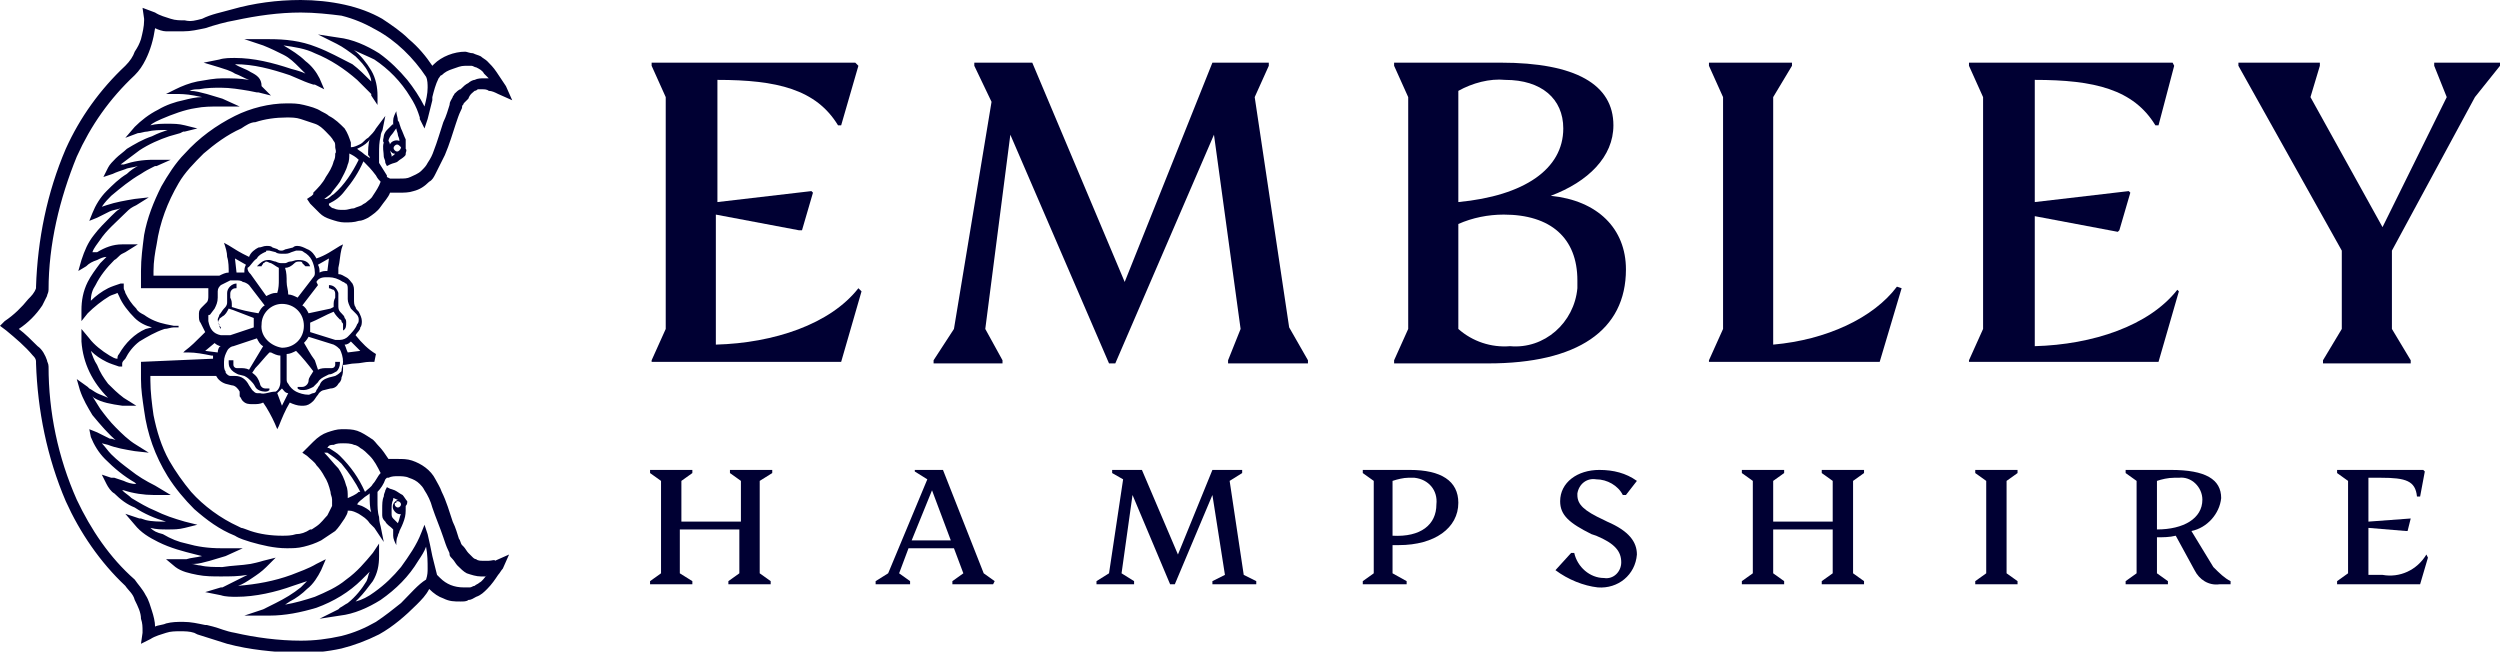
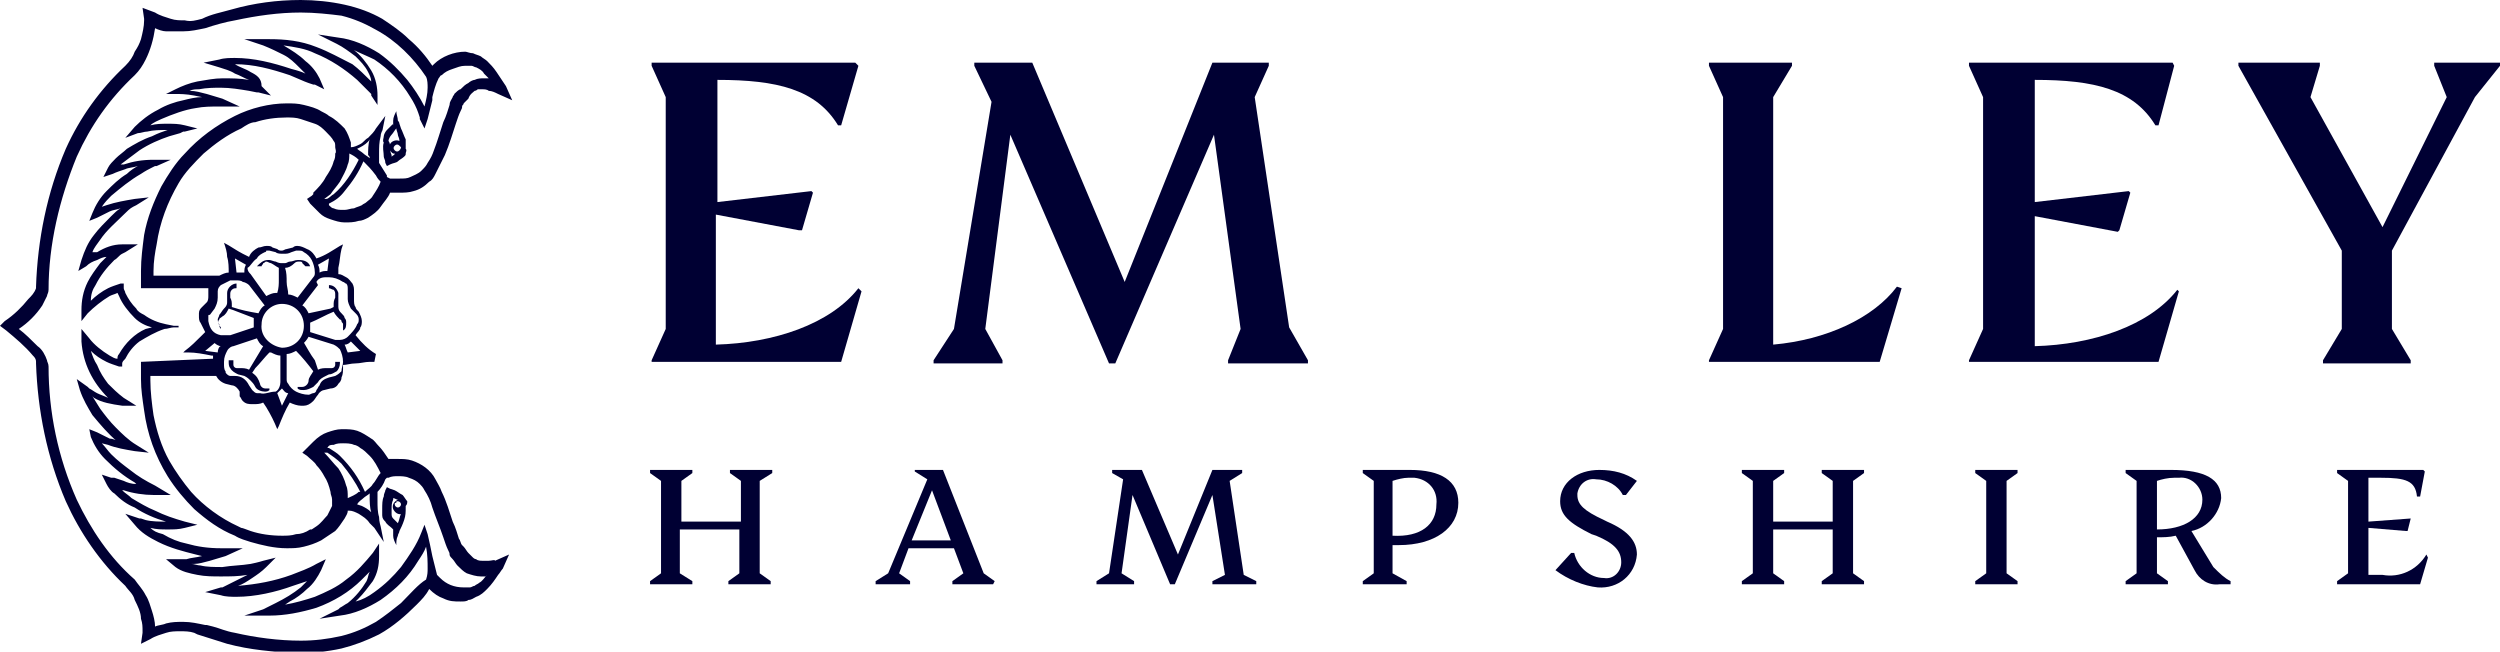
<svg xmlns="http://www.w3.org/2000/svg" version="1.1" id="_x37_b901415-803d-42a6-8722-39f72bcbf417" x="0px" y="0px" viewBox="0 0 159.6 41.6" style="enable-background:new 0 0 159.6 41.6;" xml:space="preserve">
  <style type="text/css">
	.st0{fill:#000033;}
</style>
  <path class="st0" d="M17.3,24.4L17.3,24.4L17.3,24.4L17.3,24.4z" />
  <path class="st0" d="M24.5,10c0,0.1,0.1,0.2,0.1,0.4l0.1,0.2l0.2-0.1c0.2-0.1,0.4-0.1,0.5-0.2c0.1-0.1,0.3-0.2,0.4-0.3  c0.1-0.1,0.1-0.1,0.1-0.2c0-0.1,0.1-0.2,0-0.3c0,0,0-0.1,0-0.1c0-0.2,0-0.3,0-0.5c-0.1-0.2-0.2-0.5-0.3-0.7l-0.1-0.3  c0-0.1-0.1-0.2-0.1-0.2l0,0c0-0.2-0.1-0.4-0.1-0.6c-0.1,0.2-0.2,0.4-0.2,0.6c0,0,0,0.1,0,0.1c0,0.1,0,0.2,0,0.3l0,0  C25.1,7.9,25.1,7.9,25,8c-0.1,0.1-0.2,0.2-0.3,0.3c-0.1,0.1-0.2,0.3-0.2,0.4c0,0.1-0.1,0.3,0,0.4C24.4,9.4,24.5,9.7,24.5,10z   M25.5,9.6c-0.1,0.1-0.2,0.1-0.3,0c-0.1-0.1-0.1-0.2,0-0.3c0.1-0.1,0.2-0.1,0.3,0c0,0,0.1,0.1,0.1,0.1C25.6,9.4,25.6,9.5,25.5,9.6  L25.5,9.6z M24.8,9c0-0.1,0.1-0.3,0.2-0.4c0.1-0.1,0.2-0.3,0.3-0.4l0,0c0,0.1,0.1,0.3,0.1,0.4c0,0.1,0.1,0.2,0.1,0.4  c-0.2-0.1-0.5,0-0.6,0.2c-0.1,0.2,0,0.5,0.2,0.6c0,0,0.1,0,0.1,0C25.2,9.9,25.1,9.9,25,10l0,0V9.9c-0.1-0.2-0.1-0.4-0.1-0.6  C24.9,9.1,24.8,9,24.8,9L24.8,9z" />
  <path class="st0" d="M26,32c-0.1-0.1-0.2-0.3-0.3-0.4c-0.2-0.1-0.3-0.2-0.5-0.3l-0.3-0.1l-0.2-0.1l-0.1,0.2c0,0.1-0.1,0.2-0.1,0.4  c-0.1,0.2-0.1,0.5-0.1,0.8c0,0.1,0,0.3,0,0.4c0,0.2,0.1,0.3,0.2,0.4c0.1,0.2,0.3,0.3,0.4,0.4l0.1,0.1l0,0c0,0.1,0,0.2,0,0.3  c0,0,0,0.1,0,0.1c0,0.2,0.1,0.4,0.2,0.6c0-0.2,0-0.4,0.1-0.6l0,0c0-0.1,0.1-0.2,0.1-0.3c0.1-0.2,0.2-0.4,0.3-0.7  c0.1-0.3,0.1-0.5,0.1-0.8c0,0,0-0.1,0-0.1C26,32.2,26,32.1,26,32z M25.4,32c0.1,0,0.2,0.1,0.2,0.2c0,0.1-0.1,0.2-0.2,0.2  s-0.2-0.1-0.2-0.2c0-0.1,0-0.1,0.1-0.1C25.3,32,25.3,32,25.4,32z M25.6,32.8c-0.1,0.2-0.1,0.4-0.2,0.6l-0.1-0.1  c-0.1-0.1-0.2-0.2-0.2-0.2c-0.1-0.1-0.1-0.2-0.1-0.3c0-0.1,0-0.2,0-0.3c0-0.2,0-0.4,0.1-0.6v-0.1c0.1,0,0.2,0.1,0.3,0.1l0,0  c-0.2,0.1-0.4,0.3-0.3,0.6c0.1,0.2,0.3,0.4,0.6,0.3c0,0,0.1,0,0.1,0L25.6,32.8z" />
  <path class="st0" d="M31.2,35.8c-0.1,0-0.3,0-0.4,0c-0.1,0-0.3,0-0.4-0.1c-0.1,0-0.2-0.1-0.2-0.1c-0.1-0.1-0.2-0.2-0.3-0.3  c-0.1-0.1-0.2-0.3-0.3-0.4l-0.1-0.1c-0.1-0.1-0.1-0.3-0.2-0.4c-0.1-0.3-0.2-0.7-0.4-1.1c-0.2-0.6-0.4-1.3-0.7-1.9  c-0.1-0.3-0.3-0.6-0.4-0.8c-0.3-0.6-0.9-1-1.5-1.2c-0.3-0.1-0.6-0.1-0.9-0.1c-0.2,0-0.4,0-0.6,0c-0.2-0.3-0.4-0.6-0.6-0.8  c-0.2-0.2-0.3-0.4-0.5-0.5c-0.3-0.2-0.6-0.4-0.9-0.5c-0.3-0.1-0.6-0.1-0.9-0.1h-0.1c-0.3,0-0.6,0.1-0.9,0.2  c-0.3,0.1-0.6,0.3-0.9,0.6c-0.1,0.1-0.2,0.2-0.4,0.4l-0.3,0.3l0.3,0.2c0.2,0.2,0.5,0.4,0.6,0.6c0.2,0.2,0.4,0.5,0.5,0.7  c0.2,0.3,0.3,0.6,0.4,1c0,0.2,0.1,0.3,0.1,0.5c0,0.1,0,0.3,0,0.4c-0.1,0.2-0.2,0.4-0.3,0.6c-0.2,0.2-0.4,0.5-0.7,0.7l-0.3,0.2h-0.1  l0,0c-0.3,0.2-0.6,0.3-0.9,0.3c-0.3,0.1-0.6,0.1-0.9,0.1c-0.7,0-1.4-0.1-2-0.3c-0.3-0.1-0.5-0.2-0.6-0.2l-0.2-0.1l0,0l0,0  c-1.1-0.5-2.2-1.3-3-2.2c-0.5-0.6-1-1.3-1.4-2c-0.5-0.9-0.8-1.9-1-2.9c-0.1-0.7-0.2-1.5-0.2-2.2c0-0.1,0-0.2,0-0.3h4.2  c0.1,0.2,0.3,0.4,0.6,0.5l0.4,0.1c0.2,0,0.4,0.2,0.5,0.4l0,0.3c0.1,0.1,0.1,0.2,0.2,0.3c0.2,0.2,0.4,0.2,0.6,0.2h0.1  c0.2,0,0.4,0,0.6-0.1l0,0l0.2,0.3c0.3,0.5,0.5,0.9,0.7,1.4v0l0,0l0,0l0.1-0.2c0.2-0.5,0.4-1,0.7-1.5l0,0l0,0  c0.2,0.1,0.5,0.2,0.7,0.2h0.2c0.2,0,0.4-0.1,0.6-0.3c0.1-0.1,0.2-0.3,0.3-0.4c0.1-0.2,0.3-0.3,0.4-0.3l0.4-0.1  c0.2,0,0.4-0.1,0.5-0.3c0.1-0.1,0.2-0.2,0.2-0.4c0.1-0.2,0.1-0.4,0.1-0.7c0,0,0-0.1,0-0.1l0,0c0.2,0,0.5-0.1,0.8-0.1  s0.6-0.1,0.9-0.1c0.1,0,0.2,0,0.3,0l0,0l0,0L24,22.6c-0.5-0.3-0.9-0.7-1.3-1.2l0,0c0.1-0.2,0.3-0.3,0.3-0.5c0.1-0.1,0.1-0.3,0.1-0.4  c0-0.2-0.1-0.4-0.2-0.6c-0.1-0.1-0.2-0.2-0.2-0.3c-0.1-0.1-0.1-0.3-0.1-0.5l0,0c0-0.2,0-0.3,0-0.5l0,0c0-0.2,0-0.3-0.1-0.5  c-0.1-0.1-0.2-0.3-0.4-0.4c-0.2-0.1-0.3-0.2-0.5-0.2l0,0c0-0.1,0-0.3,0-0.4c0.1-0.4,0.1-0.8,0.2-1.2l0.1-0.3l0,0l0,0l-0.2,0.1  c-0.5,0.3-0.9,0.6-1.5,0.8l0,0l0,0l0,0c-0.1-0.2-0.3-0.5-0.6-0.6c-0.2-0.1-0.4-0.2-0.6-0.2c-0.1,0-0.2,0-0.3,0.1l-0.4,0.1  c-0.1,0-0.2,0.1-0.3,0.1c-0.1,0-0.2,0-0.3-0.1l-0.3-0.1c-0.1-0.1-0.2-0.1-0.4-0.1l0,0c-0.2,0-0.3,0.1-0.5,0.1  c-0.2,0.1-0.5,0.3-0.6,0.6l0,0l-0.4-0.2c-0.4-0.2-0.8-0.5-1.2-0.7l0,0l0,0l0,0l0,0l0,0l0,0c0.1,0.3,0.2,0.6,0.2,0.9  c0.1,0.3,0.1,0.7,0.1,1l0,0c-0.2,0-0.4,0.1-0.6,0.2l0,0h-0.5H9.8c0-0.1,0-0.2,0-0.3c0-0.6,0.1-1.2,0.2-1.7c0.2-1.4,0.7-2.7,1.4-3.9  c0.4-0.7,1-1.3,1.6-1.9c0.7-0.6,1.5-1.2,2.4-1.6l0,0C15.7,8,16,7.8,16.3,7.8c0.6-0.2,1.3-0.3,2-0.3c0.3,0,0.6,0,0.9,0.1  c0.3,0.1,0.6,0.2,0.9,0.3l0,0c0.3,0.1,0.5,0.3,0.7,0.5C21,8.6,21.2,8.8,21.3,9c0.1,0.1,0.1,0.2,0.1,0.4c0,0.1,0.1,0.3,0,0.4  c0,0.2,0,0.3-0.1,0.5c-0.1,0.4-0.3,0.7-0.5,1c-0.2,0.4-0.5,0.7-0.8,1L20,12.4l-0.1,0.1l0,0l-0.3,0.2l0.2,0.3  c0.2,0.2,0.4,0.4,0.6,0.6c0.2,0.2,0.4,0.3,0.7,0.4c0.3,0.1,0.6,0.2,0.9,0.2H22c0.3,0,0.6,0,0.9-0.1c0.2,0,0.4-0.1,0.6-0.2  c0.3-0.2,0.6-0.4,0.8-0.7c0.2-0.3,0.5-0.6,0.6-0.9c0.2,0,0.4,0,0.6,0c0.3,0,0.6,0,0.9-0.1c0.4-0.1,0.7-0.3,1-0.6  c0.2-0.1,0.3-0.3,0.4-0.5c0.2-0.4,0.4-0.8,0.6-1.2c0.3-0.7,0.5-1.4,0.7-2c0.1-0.3,0.2-0.6,0.3-0.8s0.1-0.2,0.1-0.3  c0-0.1,0.1-0.1,0.1-0.2c0.1-0.1,0.2-0.2,0.3-0.3C30,6,30.2,5.9,30.3,5.8c0.1,0,0.2-0.1,0.2-0.1c0.1,0,0.2,0,0.3,0  c0.1,0,0.3,0,0.4,0.1c0.2,0,0.4,0.1,0.6,0.2l0.9,0.4l-0.4-0.9c-0.2-0.3-0.4-0.6-0.6-0.9c-0.2-0.3-0.4-0.5-0.6-0.7  c-0.1-0.1-0.3-0.2-0.4-0.3c-0.2-0.1-0.3-0.1-0.5-0.2c-0.2,0-0.4-0.1-0.5-0.1c-0.7,0-1.5,0.3-2,0.8l-0.1,0.1  c-0.4-0.6-0.9-1.2-1.5-1.7C25.6,2,25,1.6,24.4,1.2c-0.7-0.4-1.5-0.7-2.4-0.9C21.1,0.1,20.1,0,19.2,0c-1.5,0-3,0.2-4.4,0.6  c-0.7,0.2-1.3,0.3-1.9,0.6l0,0c-0.4,0.1-0.7,0.2-1.1,0.1c-0.3,0-0.6,0-0.9-0.1c-0.3-0.1-0.7-0.2-1-0.4L9.1,0.5l0.1,0.7l0,0  c0,0,0,0,0,0.1c0,0.4-0.1,0.8-0.2,1.2C8.9,2.8,8.8,3,8.6,3.3C8.5,3.6,8.3,3.9,8,4.2C6.4,5.7,5.1,7.5,4.2,9.5  c-1.2,2.8-1.8,5.8-1.9,8.8l0,0l0,0c0,0,0,0.1,0,0.1c-0.1,0.3-0.3,0.5-0.5,0.7c-0.4,0.5-0.9,1-1.5,1.4L0,20.8l0.4,0.3  c0.6,0.5,1.2,1,1.7,1.6c0.1,0.1,0.2,0.2,0.2,0.4c0,0,0,0.1,0,0.1l0,0l0,0c0.1,3,0.7,6,1.9,8.8c0.9,2,2.2,3.9,3.8,5.4  c0.2,0.3,0.5,0.5,0.6,0.9c0.2,0.4,0.4,0.8,0.4,1.2c0.1,0.3,0.1,0.5,0.1,0.8c0,0,0,0.1,0,0.1l0,0l0,0l-0.1,0.7l0.6-0.3  c0.3-0.2,0.7-0.3,1-0.4c0.3-0.1,0.6-0.1,0.9-0.1c0.3,0,0.6,0,0.9,0.1l0.2,0.1l0,0c0.6,0.2,1.3,0.4,1.9,0.6c1.5,0.4,2.9,0.5,4.4,0.6  c1,0,2-0.1,2.9-0.3c0.8-0.2,1.6-0.5,2.4-0.9c0.9-0.5,1.7-1.2,2.4-1.9c0.3-0.3,0.6-0.6,0.8-1l0,0c0.3,0.3,0.6,0.5,0.9,0.6  c0.4,0.2,0.7,0.2,1.1,0.2c0.2,0,0.4,0,0.5-0.1c0.2,0,0.3-0.1,0.5-0.2c0.3-0.1,0.5-0.3,0.7-0.5c0.3-0.3,0.5-0.6,0.7-0.9  c0.1-0.1,0.2-0.3,0.3-0.4l0.4-0.9l-0.9,0.4C31.6,35.7,31.4,35.8,31.2,35.8z M23.2,31.8c0.1-0.1,0.3-0.2,0.4-0.3c0,0.1,0,0.1,0,0.2  c0,0.3,0,0.7,0.1,1l0,0c-0.2-0.2-0.4-0.3-0.6-0.4l-0.3-0.1C22.9,32,23.1,31.9,23.2,31.8L23.2,31.8z M21.3,28.4  c0.2-0.1,0.4-0.1,0.6-0.1l0,0c0.2,0,0.5,0,0.7,0.1c0.1,0,0.3,0.1,0.4,0.2c0.2,0.1,0.4,0.3,0.6,0.5c0.3,0.3,0.5,0.7,0.7,1.1  c-0.2,0.2-0.3,0.5-0.5,0.7c-0.1,0.2-0.3,0.3-0.5,0.5c-0.4-0.9-0.9-1.6-1.6-2.3c-0.2-0.2-0.4-0.3-0.7-0.5h-0.1  C21,28.4,21.1,28.4,21.3,28.4L21.3,28.4z M20.7,28.9L20.7,28.9c0,0,0.1,0,0.2,0c0.3,0.2,0.6,0.4,0.9,0.7c0.5,0.6,0.9,1.2,1.2,1.8  h-0.1c-0.2,0.2-0.5,0.3-0.7,0.4c0,0,0,0,0-0.1c0-0.2,0-0.5-0.1-0.7c-0.1-0.4-0.3-0.8-0.5-1.1C21.3,29.6,21,29.2,20.7,28.9L20.7,28.9  z M22.2,22.5c-0.1-0.2-0.1-0.3-0.2-0.5c0.2,0,0.3-0.1,0.4-0.2l0.6,0.6L22.2,22.5z M13.9,22.5l-0.8-0.1l0.6-0.5  c0.1,0.1,0.3,0.2,0.4,0.2C14,22.1,13.9,22.3,13.9,22.5L13.9,22.5z M16.4,16.5c0.1-0.2,0.3-0.3,0.5-0.4c0,0,0.1,0,0.1-0.1  c0.1,0,0.1,0,0.2,0l0.4,0.1c0.1,0.1,0.3,0.1,0.5,0.1c0.2,0,0.3,0,0.5-0.1l0.3-0.1c0.1,0,0.1,0,0.2,0c0.1,0,0.2,0,0.3,0.1  c0.2,0.1,0.4,0.3,0.5,0.5c0.1,0.2,0.2,0.5,0.2,0.8v0c0,0.1,0,0.2-0.1,0.3l-1,1.3h0c-0.2-0.1-0.4-0.2-0.6-0.2l0,0  c0-0.3-0.1-0.5-0.1-0.8s0-0.6-0.1-0.9l0,0c0.2,0,0.4-0.1,0.6-0.3c0.1-0.1,0.2-0.1,0.3-0.1c0.1,0,0.2,0,0.2,0.1  c0.1,0.1,0.1,0.1,0.2,0.2h0.1h0.1h0.1c-0.1-0.3-0.4-0.4-0.7-0.4h-0.1c-0.2,0-0.3,0.1-0.5,0.1c-0.1,0-0.2,0.1-0.3,0.1H18  c-0.1,0-0.2,0-0.4-0.1c-0.1,0-0.3-0.1-0.4-0.1h-0.1c-0.3,0-0.5,0.2-0.7,0.4h0.1h0.1h0.1c0-0.1,0.1-0.1,0.1-0.2  c0.1,0,0.1-0.1,0.2-0.1c0.1,0,0.2,0.1,0.3,0.1c0.2,0.1,0.3,0.2,0.5,0.3c0,0.1,0,0.2,0,0.2s0,0.4,0,0.6s0,0.5-0.1,0.8l0,0h-0.1  c-0.2,0-0.4,0.1-0.6,0.2l0,0l-1-1.4c-0.1-0.1-0.2-0.2-0.2-0.4l0,0C16,17,16.1,16.7,16.4,16.5L16.4,16.5z M21.8,23.7L21.8,23.7  c-0.1,0.1-0.2,0.2-0.4,0.3L21,24.1c-0.3,0.1-0.5,0.2-0.6,0.5c-0.1,0.1-0.1,0.2-0.2,0.3c0,0.1-0.1,0.2-0.2,0.2  c-0.1,0-0.2,0.1-0.3,0.1l0,0c-0.3,0-0.6-0.1-0.8-0.2c-0.2-0.1-0.4-0.3-0.5-0.5c-0.1-0.1-0.1-0.2-0.1-0.3c0-0.5,0-1.1,0-1.6l0,0l0,0  l0,0c0.2,0,0.4-0.1,0.6-0.2l0,0c0.4,0.4,0.8,0.9,1.1,1.3c-0.1,0.2-0.3,0.4-0.3,0.6c0,0.2-0.2,0.4-0.4,0.4l0,0c-0.1,0-0.2,0-0.3,0  l0,0l0,0v0.1l0,0l0,0c0.1,0.1,0.2,0.1,0.4,0.1c0.2,0,0.4-0.1,0.6-0.2c0.1-0.1,0.2-0.2,0.3-0.3c0.1-0.2,0.3-0.3,0.5-0.4l0.2-0.1  c0.2,0,0.3-0.1,0.5-0.2c0.1-0.1,0.2-0.3,0.2-0.5c0,0,0-0.1,0-0.1h-0.1h-0.1h-0.1l0,0c0,0.1,0,0.1,0,0.2l0,0c0,0.1-0.1,0.2-0.2,0.2  c-0.1,0-0.2,0-0.2,0h-0.1c-0.2,0-0.4,0-0.6,0.1L20.1,23c-0.3-0.4-0.5-0.8-0.8-1.3V22c0.1-0.1,0.3-0.3,0.4-0.5l0,0l1.6,0.5  c0.2,0.1,0.3,0.2,0.4,0.3c0.1,0.2,0.2,0.5,0.2,0.8l0,0C21.9,23.3,21.8,23.5,21.8,23.7L21.8,23.7L21.8,23.7z M13.3,20.5  c0-0.1,0-0.2,0-0.3l0,0c0-0.1,0-0.1,0.1-0.1l0.3-0.4c0.1-0.2,0.2-0.4,0.2-0.7c0,0,0-0.1,0-0.1s0-0.2,0-0.3l0,0l0,0  c0-0.2,0.1-0.3,0.2-0.4c0.2-0.1,0.4-0.2,0.6-0.3c0.1,0,0.3,0,0.4,0c0.1,0,0.3,0,0.4,0.1c0.1,0,0.3,0.1,0.4,0.2l1,1.3l0,0  c-0.2,0.1-0.3,0.3-0.4,0.5l0,0c-0.6-0.1-1.1-0.2-1.7-0.4c0,0,0-0.1,0-0.1c0-0.2,0-0.3-0.1-0.5c0-0.1,0-0.1,0-0.2  c0-0.1,0-0.2,0.1-0.3c0.1-0.1,0.2-0.1,0.3-0.1v-0.3c-0.3,0-0.6,0.3-0.6,0.6c0,0.1,0,0.2,0,0.3v0l0,0c0,0,0,0.1,0,0.1  c0,0.1,0,0.1,0,0.2c0,0.2-0.1,0.3-0.2,0.4c-0.1,0.1-0.2,0.3-0.3,0.4c0,0.1-0.1,0.2-0.1,0.3c0,0.2,0.1,0.4,0.2,0.5l0,0l0,0V21l0,0  l0,0l0,0c-0.1-0.1-0.1-0.2-0.1-0.3c-0.1-0.1-0.1-0.2,0-0.3c0-0.1,0.1-0.1,0.2-0.2c0.2-0.1,0.3-0.3,0.4-0.5l0.3,0.1l1.3,0.5l0,0l0,0  c0,0.1,0,0.2,0,0.3c0,0.1,0,0.2,0,0.3l0,0l0,0l-1.5,0.5c-0.1,0-0.2,0-0.2,0c-0.1,0-0.3,0-0.4,0C13.6,21.3,13.4,21,13.3,20.5  L13.3,20.5L13.3,20.5z M16.7,20.7L16.7,20.7c0-0.7,0.6-1.3,1.3-1.3l0,0c0.8,0,1.4,0.6,1.4,1.4c0,0,0,0,0,0l0,0  c0,0.8-0.6,1.4-1.4,1.4l0,0C17.3,22.1,16.6,21.5,16.7,20.7L16.7,20.7z M16.6,25.1L16.6,25.1c-0.1,0-0.2,0-0.2,0  c-0.1,0-0.2-0.1-0.3-0.2l-0.2-0.3c-0.2-0.4-0.5-0.6-0.9-0.6h-0.3c-0.1,0-0.2-0.1-0.2-0.1c-0.1-0.1-0.1-0.1-0.1-0.2  c-0.1-0.1-0.1-0.3-0.1-0.5c0,0,0-0.1,0-0.1c0-0.3,0.1-0.5,0.2-0.7c0.1-0.2,0.3-0.3,0.4-0.3l1.5-0.5l0,0c0.1,0.2,0.2,0.4,0.4,0.5l0,0  c-0.3,0.5-0.6,1-0.9,1.5c-0.2-0.1-0.4-0.1-0.6-0.1h0c-0.1,0-0.2,0-0.2,0c-0.1,0-0.2-0.1-0.2-0.2l0,0c0-0.1,0-0.1,0-0.2  c0,0,0,0,0-0.1h-0.1h-0.1h-0.1c0,0,0,0.1,0,0.1c0,0.1,0,0.3,0.1,0.4c0.1,0.2,0.3,0.3,0.5,0.4l0.4,0.1c0.2,0.1,0.3,0.2,0.4,0.3  c0.1,0.1,0.2,0.2,0.3,0.4c0.1,0.2,0.4,0.3,0.6,0.3l0,0c0.1,0,0.2,0,0.3-0.1l0,0l0,0v-0.1l0,0l0,0c-0.1,0-0.1,0-0.2,0  c-0.1,0-0.2,0-0.3-0.1c-0.1-0.1-0.1-0.2-0.1-0.2c-0.1-0.3-0.2-0.5-0.5-0.7l0.2-0.3c0.3-0.3,0.6-0.7,0.9-1h0.1  c0.2,0.1,0.4,0.2,0.6,0.2l0,0l0,0c0,0.2,0,0.3,0,0.5v0.4c0,0.3,0,0.5,0,0.8c0,0.2-0.1,0.5-0.3,0.6C17.2,25,16.9,25.2,16.6,25.1  L16.6,25.1L16.6,25.1z M20.2,18c0.1-0.2,0.3-0.3,0.6-0.3H21c0.3,0,0.6,0.1,0.9,0.3c0.1,0,0.1,0.1,0.2,0.1c0.1,0.1,0.1,0.2,0.1,0.4  c0,0,0,0,0,0.1s0,0.3,0,0.4s0,0.1,0,0.1c0,0.2,0.1,0.4,0.2,0.6c0.1,0.1,0.2,0.2,0.3,0.3c0.1,0.1,0.2,0.2,0.2,0.4  c0,0.1,0,0.2-0.1,0.3c-0.1,0.3-0.4,0.6-0.6,0.8c-0.1,0.1-0.3,0.2-0.5,0.2h-0.1h-0.2l-1.6-0.5l0,0l0,0l0,0c0-0.1,0-0.2,0-0.3  c0-0.1,0-0.2,0-0.3l0,0l0,0c0.5-0.2,1-0.5,1.5-0.7c0.1,0.2,0.3,0.4,0.4,0.5c0.1,0,0.1,0.1,0.1,0.1c0,0.1,0.1,0.1,0.1,0.2  c0,0,0,0,0,0l0,0l0,0l0,0c0,0,0,0.1,0,0.1l0,0.1l0,0l0,0.1l0,0l0,0l0,0l0,0.1l0,0l0,0c0.2-0.1,0.2-0.3,0.2-0.5c0-0.1,0-0.2-0.1-0.3  c0-0.1-0.1-0.2-0.2-0.3c-0.1-0.1-0.2-0.2-0.2-0.4c0-0.1,0-0.2,0-0.3c0,0,0-0.1,0-0.1s0-0.1,0-0.1c0-0.1,0-0.2,0-0.4  c-0.1-0.3-0.3-0.5-0.6-0.5v0.2c0.1,0,0.2,0.1,0.3,0.1c0.1,0.1,0.1,0.2,0.1,0.3c0,0.1,0,0.1,0,0.2c-0.1,0.2-0.1,0.3-0.1,0.5  c0,0,0,0.1,0,0.1l-0.2,0.1l-1.4,0.3l0,0c-0.1-0.2-0.2-0.4-0.4-0.5l0,0l1-1.3l0,0L20.2,18z M18,25.9l-0.3-0.8  c0.1-0.1,0.2-0.2,0.3-0.3c0.1,0.1,0.2,0.3,0.4,0.3L18,25.9z M20.9,17.3c-0.2,0-0.3,0-0.5,0.1c0-0.2,0-0.3-0.1-0.5l0.7-0.4L20.9,17.3  z M15.6,17.4c-0.2,0-0.3,0-0.5,0L15,16.5l0.7,0.4C15.6,17.1,15.6,17.2,15.6,17.4z M21.1,12.4c0.2-0.3,0.4-0.5,0.6-0.8  c0.2-0.4,0.4-0.7,0.5-1.1c0.1-0.2,0.1-0.5,0.1-0.7l0,0c0.2,0.1,0.4,0.2,0.6,0.4l0,0c-0.4,0.8-0.9,1.6-1.6,2.2  c-0.2,0.1-0.3,0.3-0.5,0.3h-0.1L21.1,12.4z M23.6,10.1c-0.1-0.1-0.3-0.2-0.4-0.3c-0.1-0.1-0.3-0.2-0.4-0.3L23,9.4  c0.2-0.1,0.5-0.3,0.6-0.5c-0.1,0.3-0.1,0.7-0.1,1C23.6,10,23.6,10,23.6,10.1z M23.8,12.5c-0.1,0.2-0.3,0.3-0.4,0.4  c-0.1,0.1-0.2,0.1-0.3,0.2c-0.2,0.1-0.3,0.1-0.5,0.2c-0.2,0-0.4,0.1-0.6,0.1h-0.1c-0.2,0-0.4,0-0.6-0.1c-0.1,0-0.2-0.1-0.3-0.2V13  c0.4-0.2,0.7-0.4,1-0.8c0.5-0.6,0.9-1.2,1.2-1.9c0.3,0.3,0.5,0.5,0.8,0.9c0.1,0.2,0.2,0.3,0.3,0.4C24.2,11.9,24,12.2,23.8,12.5z   M25.6,38.5c-0.5,0.4-1,0.8-1.6,1.2c-0.7,0.4-1.4,0.7-2.2,0.9c-0.9,0.2-1.7,0.3-2.6,0.3c-1.4,0-2.9-0.2-4.2-0.5  c-0.6-0.1-1-0.3-1.4-0.4l-0.4-0.1h-0.1l0,0c-0.5-0.1-0.9-0.2-1.4-0.2c-0.4,0-0.7,0-1.1,0.1c-0.2,0.1-0.5,0.1-0.7,0.2  c0-0.3-0.1-0.7-0.2-1c-0.1-0.3-0.2-0.7-0.4-1c-0.2-0.4-0.5-0.7-0.7-1l0,0c-1.6-1.4-2.8-3.2-3.7-5.1c-1.2-2.7-1.8-5.6-1.8-8.5l0,0  c0-0.2-0.1-0.3-0.1-0.4c-0.1-0.3-0.3-0.7-0.6-0.9c-0.4-0.4-0.8-0.8-1.2-1.1c0.6-0.4,1.1-0.9,1.5-1.5c0.1-0.2,0.2-0.4,0.3-0.6  c0-0.1,0.1-0.2,0.1-0.4l0,0c0-2.9,0.7-5.8,1.8-8.5c0.9-2,2.1-3.7,3.7-5.2l0,0c0.3-0.3,0.5-0.6,0.7-1c0.3-0.6,0.5-1.3,0.6-2  c0.2,0.1,0.5,0.2,0.7,0.2C11,2,11.3,2,11.7,2c0.5,0,0.9-0.1,1.4-0.2l0,0c0.6-0.2,1.3-0.4,1.9-0.5c1.4-0.3,2.8-0.5,4.2-0.5  c0.9,0,1.8,0.1,2.6,0.2c0.8,0.2,1.5,0.5,2.2,0.9c1.3,0.7,2.4,1.8,3.2,3c0.1,0.2,0.1,0.5,0.1,0.7c0,0.4-0.1,0.8-0.2,1.2  c-0.3-0.6-0.7-1.2-1.1-1.7c-0.5-0.6-1.1-1.2-1.8-1.7c-0.8-0.5-1.7-0.9-2.6-1l-1.3-0.2l1.2,0.6l0,0c0.4,0.2,0.8,0.5,1.2,0.8  c0.3,0.3,0.6,0.6,0.8,1c0.1,0.2,0.2,0.4,0.2,0.6c-0.4-0.4-0.8-0.8-1.2-1.1C21.7,3.7,21,3.3,20.2,3c-1-0.4-2-0.5-3-0.5h-0.3h-1.3  l1.2,0.4c0.5,0.2,0.9,0.4,1.3,0.6c0.4,0.2,0.7,0.5,1,0.8c0.1,0.1,0.3,0.3,0.4,0.4c-0.2-0.1-0.5-0.2-0.9-0.3  c-1.2-0.4-2.4-0.7-3.6-0.7c-0.3,0-0.7,0-1,0.1l-1,0.2l1,0.3l0,0c0.3,0.1,0.7,0.2,1,0.4c0.3,0.1,0.6,0.3,0.9,0.4l0,0  c-0.6-0.1-1.1-0.1-1.7-0.1c-0.5,0-1,0.1-1.6,0.2c-0.5,0.1-1,0.3-1.4,0.5L10.6,6h0.8l0,0c0,0,0.5,0,1,0.1l0.5,0.1  c-0.4,0-0.8,0.1-1.2,0.2c-0.5,0.1-1.1,0.3-1.6,0.6C9.5,7.3,9,7.7,8.6,8.1L8,8.8l0.8-0.3l0,0C9,8.5,9.2,8.4,9.4,8.4  c0.4-0.1,0.8-0.1,1.3-0.1l0,0c-0.3,0.1-0.6,0.2-1,0.4C9.1,8.9,8.6,9.2,8.1,9.5c-0.2,0.2-0.5,0.4-0.7,0.6c-0.2,0.2-0.4,0.4-0.5,0.6  l-0.3,0.6l0.6-0.2l0,0C7.4,11,7.7,10.9,8,10.8c0.2-0.1,0.5-0.1,0.8-0.2c-0.2,0.1-0.5,0.3-0.7,0.5c-0.5,0.3-0.9,0.7-1.3,1.1  c-0.4,0.4-0.7,0.9-0.9,1.4l-0.2,0.5l0.5-0.2l0,0c0,0,0.4-0.2,0.8-0.4c0.2-0.1,0.4-0.1,0.7-0.2c-0.2,0.1-0.4,0.3-0.6,0.5  c-0.4,0.4-0.8,0.8-1.1,1.2c-0.4,0.5-0.6,1-0.8,1.6l-0.2,0.7L5.5,17l0,0c0.2-0.2,0.4-0.3,0.7-0.4c0.2-0.1,0.4-0.2,0.6-0.2  c-0.1,0.1-0.3,0.3-0.4,0.4c-0.3,0.4-0.6,0.8-0.8,1.2c-0.3,0.6-0.4,1.2-0.4,1.8v0.7l0.4-0.5C6,19.6,6.5,19.2,7,18.9  c0.2-0.1,0.3-0.1,0.5-0.2l0.1,0.2c0.2,0.5,0.6,1,1,1.4c0.3,0.3,0.7,0.5,1.1,0.6l0,0L9.3,21c-0.7,0.3-1.3,0.9-1.7,1.6  c-0.1,0.1-0.1,0.2-0.1,0.3c-0.2,0-0.3-0.1-0.5-0.2c-0.5-0.3-1-0.7-1.3-1.1L5.2,21v0.8c0.1,1.4,0.7,2.6,1.7,3.6  c-0.2-0.1-0.5-0.2-0.7-0.3c-0.2-0.1-0.3-0.2-0.5-0.3l-0.1-0.1l0,0l0,0l-0.7-0.5l0.2,0.7c0.2,0.6,0.5,1.1,0.8,1.6  c0.5,0.6,1,1.2,1.6,1.7l0.1,0C7.4,28.1,7.2,28,7,28l-0.6-0.3l-0.2-0.1l0,0l0,0l-0.5-0.2l0.1,0.5c0.2,0.5,0.5,1,0.9,1.4  c0.6,0.6,1.2,1.1,1.9,1.5l0.1,0.1c-0.3,0-0.6-0.1-0.8-0.2l-0.6-0.2l-0.2,0l0,0l0,0l-0.6-0.2l0.3,0.6c0.1,0.2,0.3,0.5,0.5,0.6  c0.4,0.4,0.8,0.7,1.3,0.9c0.6,0.4,1.3,0.7,2,0.9l0,0c-0.4,0-0.9,0-1.3-0.1L9,33.1H8.9l0,0L8,32.8l0.6,0.7c0.4,0.5,0.9,0.8,1.5,1.1  c0.8,0.4,1.6,0.6,2.4,0.8l0.4,0.1c-0.4,0.1-0.7,0.1-1,0.2h-0.4h-0.1h-0.8l0.6,0.5c0.4,0.3,0.9,0.4,1.4,0.5c0.5,0.1,1,0.1,1.5,0.1  c0.6,0,1.1,0,1.7-0.1l0,0c-0.4,0.2-0.8,0.4-1.2,0.6l-0.4,0.2h-0.1l0,0l-1,0.3l1,0.2c0.3,0.1,0.7,0.1,1,0.1c1.2,0,2.5-0.3,3.6-0.7  c0.3-0.1,0.6-0.2,0.9-0.3c-0.1,0.1-0.3,0.3-0.4,0.4c-0.5,0.4-1,0.7-1.6,1c-0.2,0.1-0.4,0.2-0.6,0.3l-0.2,0.1l0,0l0,0l-1.2,0.4H17  h0.2c1,0,2-0.2,3-0.5c1.1-0.4,2.1-1,2.9-1.8c0.2-0.2,0.3-0.3,0.5-0.5c-0.1,0.2-0.1,0.4-0.2,0.6c-0.3,0.5-0.7,1-1.2,1.4  c-0.2,0.1-0.3,0.2-0.5,0.3l-0.1,0.1l0,0l0,0l-1.2,0.6l1.3-0.2c0.9-0.1,1.8-0.5,2.6-1c1-0.7,1.8-1.5,2.4-2.5c0.2-0.3,0.4-0.6,0.5-0.9  c0.1,0.5,0.1,1,0.1,1.4c0,0.2,0,0.4-0.1,0.7C26.7,37.3,26.2,37.9,25.6,38.5L25.6,38.5z M31.1,36.7c-0.2,0.2-0.3,0.4-0.5,0.5  c-0.1,0.1-0.2,0.1-0.3,0.2c-0.1,0-0.2,0.1-0.3,0.1c-0.1,0-0.3,0-0.4,0c-0.6,0-1.1-0.2-1.5-0.6L28,36.8l-0.1-0.1  c-0.1-0.4-0.2-0.8-0.3-1.2c-0.1-0.5-0.2-1-0.3-1.4l-0.2-0.6L26.9,34c-0.3,0.8-0.8,1.5-1.3,2.2c-0.5,0.6-1,1.1-1.7,1.6  c-0.4,0.3-0.8,0.5-1.2,0.6l0.2-0.2c0.3-0.3,0.6-0.7,0.9-1.1c0.3-0.5,0.4-1,0.4-1.6v-0.8l-0.4,0.6c-0.5,0.6-1,1.2-1.7,1.7  c-0.6,0.5-1.3,0.8-2,1.1c-0.6,0.2-1.3,0.4-1.9,0.5l0.3-0.2c0.4-0.2,0.8-0.5,1.1-0.8c0.4-0.3,0.7-0.8,0.9-1.2l0.3-0.7l-0.6,0.3l0,0  c-0.5,0.3-1.1,0.5-1.6,0.7c-1.1,0.4-2.2,0.6-3.4,0.7l0,0c0.3-0.1,0.6-0.3,0.9-0.5c0.3-0.2,0.6-0.4,0.9-0.7l0.6-0.6l-0.8,0.2l0,0  c0,0-0.3,0.1-0.8,0.2c-0.6,0.1-1.2,0.1-1.8,0.2c-0.5,0-1,0-1.4-0.1c-0.2,0-0.4-0.1-0.6-0.1h0.2c0.3,0,0.6-0.1,1-0.2  c0.3-0.1,0.7-0.2,1-0.3l1.1-0.5h-1.2h-0.2c-0.8,0-1.5-0.1-2.2-0.3c-0.5-0.1-1-0.3-1.5-0.6C10,34,9.8,33.9,9.6,33.7  c0.4,0.1,0.7,0.1,1.1,0.1c0.4,0,0.7,0,1.1-0.1l0.8-0.2l-0.8-0.2l0,0c-0.7-0.2-1.3-0.4-1.9-0.7c-0.5-0.2-1-0.5-1.5-0.8  c-0.2-0.2-0.4-0.3-0.6-0.5h0.1c0.6,0.2,1.3,0.3,1.9,0.3h1.1L9.9,31l0,0c-0.6-0.3-1.1-0.6-1.6-1c-0.4-0.3-0.8-0.6-1.2-1  c-0.2-0.2-0.4-0.5-0.6-0.7l0.4,0.1c0.5,0.2,1.1,0.3,1.7,0.4l0.9,0.1l-0.8-0.5l0,0c-0.5-0.3-0.9-0.7-1.3-1.1c-0.4-0.4-0.7-0.8-1-1.2  c-0.2-0.3-0.3-0.5-0.5-0.8L6,25.4c0.5,0.3,1.1,0.4,1.8,0.5h0.9l-0.8-0.5l0,0c-0.4-0.3-0.7-0.6-1-0.9c-0.3-0.4-0.5-0.7-0.7-1.2  C6,23,5.9,22.7,5.8,22.4c0.3,0.3,0.6,0.5,1,0.7c0.2,0.1,0.5,0.2,0.8,0.3h0.2v-0.2l0,0c0-0.1,0.1-0.2,0.2-0.3  c0.2-0.4,0.5-0.8,0.9-1.1c0.5-0.3,1-0.6,1.6-0.8c0.2,0,0.4-0.1,0.6-0.1h0.1l0,0h0.2v-0.1h-0.2l0,0h-0.1l-0.5-0.1  c-0.5-0.1-1-0.3-1.4-0.6C9,20,8.8,19.9,8.7,19.7c-0.3-0.3-0.5-0.6-0.7-1c0-0.1-0.1-0.2-0.1-0.3v-0.1l0,0l0,0v-0.2H7.7  c-0.3,0.1-0.6,0.2-0.8,0.3c-0.4,0.2-0.8,0.5-1.1,0.8c0-0.4,0.1-0.7,0.3-1c0.3-0.6,0.7-1.1,1.2-1.6c0.2-0.1,0.3-0.3,0.5-0.4l0.2-0.1  l0,0l0,0l0.8-0.5h-1c-0.6,0-1.1,0.2-1.6,0.5H5.9c0.1-0.3,0.3-0.5,0.5-0.8c0.4-0.6,1-1.1,1.5-1.6c0.2-0.2,0.4-0.4,0.6-0.5l0.2-0.1  l0,0l0,0l0.8-0.5l-0.9,0.1c-0.6,0.1-1.2,0.2-1.8,0.4l-0.3,0.1c0.2-0.3,0.4-0.5,0.6-0.7C7.7,12,8.3,11.5,9,11.1  c0.3-0.2,0.5-0.3,0.7-0.4l0.2-0.1H10l0,0l0.9-0.4H9.8c-0.7,0-1.3,0.1-1.9,0.3H7.7l0,0c0.4-0.3,0.8-0.6,1.2-0.9  c0.6-0.4,1.3-0.7,1.9-0.9l0.7-0.2l0.2-0.1h0.1l0.8-0.2l-0.8-0.2c-0.4-0.1-0.7-0.1-1.1-0.1c-0.4,0-0.7,0-1.1,0.1  c0.2-0.2,0.5-0.3,0.7-0.4c0.7-0.3,1.5-0.6,2.2-0.7c0.5-0.1,1-0.1,1.5-0.1h0.1h1.2l-1.1-0.5c-0.3-0.1-0.7-0.2-1-0.3  c-0.4-0.1-0.7-0.2-1.1-0.2c0.2-0.1,0.4-0.1,0.6-0.1c0.5-0.1,1-0.1,1.4-0.1c0.6,0,1.2,0.1,1.8,0.2l0.5,0.1h0.1l0,0l0.8,0.2l-0.6-0.6  C16.7,5,16.4,4.8,16,4.6c-0.3-0.2-0.7-0.3-1-0.5c1.2,0,2.3,0.3,3.5,0.7C19,5,19.4,5.2,19.7,5.3L20,5.4h0.1l0,0l0.6,0.3l-0.3-0.7  c-0.2-0.4-0.5-0.8-0.9-1.1c-0.4-0.4-0.9-0.7-1.4-1c0.7,0.1,1.4,0.2,2,0.5c1,0.4,1.9,1,2.7,1.7c0.2,0.2,0.5,0.5,0.7,0.7l0.2,0.2v0.1  l0,0l0.4,0.6V6.1c0-0.5-0.1-1.1-0.4-1.6c-0.3-0.5-0.7-1-1.1-1.3c0.4,0.2,0.9,0.4,1.3,0.6c0.9,0.6,1.7,1.4,2.3,2.4  c0.2,0.3,0.4,0.7,0.5,1l0.1,0.3v0.1l0,0l0,0l0.3,0.6l0.2-0.6c0.1-0.4,0.2-0.8,0.3-1.2l0,0c0-0.1,0-0.2,0-0.2  c0.1-0.4,0.2-0.8,0.4-1.2c0.1-0.1,0.1-0.2,0.2-0.2c0.2-0.2,0.4-0.3,0.7-0.4c0.3-0.1,0.5-0.2,0.8-0.2c0.1,0,0.3,0,0.4,0  c0.1,0,0.2,0.1,0.3,0.1c0.2,0.1,0.4,0.2,0.5,0.4c0.1,0.1,0.2,0.2,0.3,0.3h-0.3c-0.2,0-0.4,0-0.6,0.1c-0.1,0-0.3,0.1-0.4,0.2  c-0.2,0.1-0.3,0.2-0.5,0.4C29.3,5.7,29.1,5.9,29,6c0,0.1-0.1,0.1-0.1,0.2c-0.1,0.2-0.2,0.3-0.2,0.5c-0.1,0.3-0.2,0.7-0.4,1.1  c-0.2,0.6-0.4,1.3-0.6,1.8c-0.1,0.3-0.2,0.5-0.4,0.8c-0.1,0.2-0.2,0.3-0.4,0.5c-0.2,0.2-0.5,0.3-0.7,0.4c-0.2,0.1-0.4,0.1-0.7,0.1  c-0.2,0-0.3,0-0.5,0h-0.1l0,0l-0.2-0.1v-0.1c-0.2-0.3-0.3-0.5-0.5-0.8v-0.1c0-0.1,0-0.1,0-0.2c0-0.1,0-0.2,0-0.3  c0-0.4,0-0.7,0.1-1.1c0-0.2,0.1-0.3,0.1-0.4V8.4l0,0l0,0l0.2-1L24,8.2c-0.1,0.2-0.3,0.4-0.5,0.6c-0.2,0.1-0.3,0.3-0.5,0.4  c-0.2,0.1-0.4,0.2-0.6,0.2l0,0V9.1c-0.1-0.3-0.2-0.6-0.4-0.9c-0.3-0.3-0.6-0.6-1-0.8c-0.1-0.1-0.3-0.2-0.5-0.3l0,0  c-0.3-0.2-0.7-0.3-1.1-0.4c-0.4-0.1-0.7-0.1-1.1-0.1c-1.1,0-2.3,0.3-3.3,0.8l0,0c-1.2,0.6-2.3,1.4-3.2,2.4c-0.6,0.6-1.1,1.4-1.5,2.1  c-0.5,1-0.9,2-1.1,3.1c-0.1,0.8-0.2,1.5-0.2,2.3c0,0.5,0,0.8,0,0.8v0.3l4.3,0l0,0c0,0,0,0.1,0,0.1c0,0.1,0,0.2,0,0.4l0,0  c0,0.1,0,0.3-0.1,0.4c-0.1,0.1-0.2,0.2-0.3,0.3c-0.1,0.1-0.2,0.2-0.2,0.4c0,0.1,0,0.2,0,0.2c0,0.1,0,0.3,0.1,0.4  c0.1,0.2,0.2,0.4,0.3,0.6l0,0l-0.2,0.2c-0.4,0.4-0.7,0.7-1.1,1l-0.1,0.1l0,0l0,0l0,0h0.3c0.5,0,1,0.1,1.5,0.2h0.1l0,0l0,0  c0,0,0,0,0,0.1s0,0.1,0,0.1L9,23.1v0.3c0,0,0,0.3,0,0.8c0,0.7,0.1,1.3,0.2,2c0.2,1.5,0.7,2.9,1.5,4.2c0.5,0.8,1.1,1.5,1.7,2.1  c0.8,0.7,1.6,1.3,2.6,1.7c0.3,0.2,0.7,0.3,1,0.4c0.7,0.2,1.5,0.4,2.3,0.4c0.4,0,0.7,0,1.1-0.1c0.4-0.1,0.7-0.2,1.1-0.4l0,0  c0.3-0.2,0.6-0.4,0.9-0.6c0.2-0.2,0.4-0.5,0.6-0.8c0.1-0.2,0.2-0.3,0.2-0.5l0,0h0.1c0.2,0,0.4,0.1,0.6,0.2c0.3,0.2,0.5,0.3,0.7,0.6  l0.2,0.2l0.1,0.1l0,0l0,0l0.6,0.9l-0.2-1l0,0c0,0-0.1-0.3-0.1-0.6c-0.1-0.3-0.1-0.7-0.1-1c0-0.1,0-0.2,0-0.4c0,0,0-0.1,0-0.1v-0.1  c0.2-0.2,0.4-0.5,0.5-0.8l0.1-0.1h0.1c0.2-0.1,0.4-0.1,0.6-0.1c0.2,0,0.5,0,0.7,0.1c0.3,0.1,0.5,0.2,0.7,0.4  c0.1,0.1,0.2,0.2,0.3,0.4c0.2,0.3,0.4,0.7,0.5,1.1c0.2,0.6,0.5,1.3,0.7,1.9c0.1,0.3,0.2,0.6,0.3,0.8s0.1,0.2,0.1,0.3  c0,0.1,0.1,0.2,0.2,0.3c0.1,0.1,0.2,0.3,0.3,0.4c0.2,0.2,0.4,0.4,0.6,0.5c0.3,0.1,0.6,0.2,0.9,0.2h0.3l0,0L31.1,36.7z" />
  <polygon class="st0" points="12.8,40.4 12.8,40.4 12.8,40.4 " />
  <path class="st0" d="M55,18.6l-1.3,4.5H41.6V23l0.9-2V6.2l-0.9-2V4h13l0.2,0.2L53.7,8h-0.2c-1.4-2.3-3.9-2.9-7.7-2.9v7.8l6-0.7  l0.1,0.1l-0.7,2.4L51,14.7l-5.3-1V22c3.7-0.1,7.3-1.3,9.1-3.6L55,18.6z" />
  <path class="st0" d="M83.5,23v0.2h-5.1V23l0.8-2L77.5,8.6l-6.3,14.6h-0.4L64.5,8.6L62.9,21l1.1,2v0.2h-4.4V23l1.3-2l2.4-14.5  l-1.1-2.3V4h3.7l5.9,14l5.6-14h3.6v0.2l-0.9,2l2.2,14.7L83.5,23z" />
-   <path class="st0" d="M103.8,17.2c0,3.9-3.1,6-8.8,6h-6V23l0.9-2V6.2l-0.9-2V4h6.8c4.8,0,7.2,1.4,7.2,4c0,2-1.6,3.6-4,4.5  C102,12.8,103.8,14.6,103.8,17.2z M93.1,5.8v7.1c4.2-0.4,6.7-2.1,6.7-4.7c0-1.9-1.4-3.1-3.7-3.1C95.1,5,94,5.3,93.1,5.8z   M100.7,17.9c0-2.7-1.7-4.2-4.7-4.2c-1,0-2,0.2-2.9,0.6v6.7c0.9,0.8,2.1,1.2,3.3,1.1c2.2,0.2,4.1-1.5,4.3-3.7  C100.7,18.2,100.7,18.1,100.7,17.9z" />
  <path class="st0" d="M121.4,18.4l-1.4,4.7h-10.9V23l0.9-2V6.2l-0.9-2V4h5.3v0.2l-1.2,2V22c3.4-0.3,6.4-1.7,7.9-3.7L121.4,18.4z" />
  <path class="st0" d="M139.1,18.6l-1.3,4.5h-12.1V23l0.9-2V6.2l-0.9-2V4h13l0.1,0.2L137.8,8h-0.2c-1.4-2.3-3.9-2.9-7.7-2.9v7.8l6-0.7  l0.1,0.1l-0.7,2.4l-0.1,0.1l-5.3-1v8.3c3.7-0.1,7.3-1.3,9.1-3.6L139.1,18.6z" />
  <path class="st0" d="M152.7,16v5l1.2,2v0.2h-5.6V23l1.2-2v-5l-6.6-11.8V4h5.2v0.2l-0.6,2l4.6,8.3l4.1-8.3l-0.8-2V4h4.2v0.2l-1.6,2  L152.7,16z" />
  <path class="st0" d="M48.5,30.7v5.9l0.7,0.5v0.2h-2.7v-0.2l0.7-0.5v-2.8h-3.8v2.8l0.8,0.5v0.2h-2.7v-0.2l0.7-0.5v-5.9l-0.7-0.5V30  h2.7v0.2l-0.7,0.5v2.6h3.8v-2.6l-0.7-0.5V30h2.7v0.2L48.5,30.7z" />
  <path class="st0" d="M63.5,37.1l-0.1,0.2h-2.6v-0.2l0.7-0.5L60.9,35H58l-0.6,1.6l0.7,0.5v0.2h-2.2v-0.2l0.8-0.5l2.5-6l-0.8-0.5V30  h1.8l2.6,6.6L63.5,37.1z M60.7,34.5l-1.2-3.2l-1.3,3.2H60.7z" />
  <path class="st0" d="M80.2,37.1v0.2h-2.8v-0.2l0.8-0.4l-0.8-5.1L75,37.3h-0.3l-2.4-5.7l-0.7,5l0.8,0.5v0.2H70v-0.2l0.8-0.5l0.9-6  L71,30.2V30h1.9l2.3,5.4l2.2-5.4h1.9v0.2l-0.8,0.5l0.9,6L80.2,37.1z" />
  <path class="st0" d="M88.9,34.8v1.8l0.9,0.5v0.2H87v-0.2l0.7-0.5v-5.9L87,30.2V30h3c2,0,3.1,0.7,3.1,2.1c0,1.6-1.5,2.7-3.8,2.7  L88.9,34.8L88.9,34.8z M88.9,30.7v3.5c1.8,0.1,2.8-0.7,2.8-2c0.1-0.9-0.5-1.6-1.4-1.7c-0.1,0-0.3,0-0.4,0  C89.6,30.5,89.2,30.6,88.9,30.7z" />
  <path class="st0" d="M99.3,36.4l1-1.1h0.2c0.2,0.9,1,1.6,1.9,1.6c0.6,0.1,1.1-0.4,1.1-1c0,0,0,0,0,0c0-0.7-0.4-1.2-1.6-1.7l-0.3-0.1  c-1.4-0.7-2-1.2-2-2.1c0-1.2,1.1-2,2.5-2c0.9,0,1.7,0.2,2.4,0.7l-0.7,0.9h-0.2c-0.3-0.6-1-1-1.7-1c-0.6-0.1-1.1,0.3-1.2,0.9  c0,0,0,0.1,0,0.1c0,0.6,0.4,1,1.7,1.6l0.2,0.1c1.4,0.6,1.9,1.3,1.9,2.1c-0.1,1.3-1.2,2.2-2.5,2.1c0,0,0,0,0,0  C101.1,37.4,100.1,37,99.3,36.4z" />
  <path class="st0" d="M118.3,30.7v5.9l0.7,0.5v0.2h-2.7v-0.2l0.7-0.5v-2.8h-3.8v2.8l0.7,0.5v0.2h-2.7v-0.2l0.7-0.5v-5.9l-0.7-0.5V30  h2.7v0.2l-0.7,0.5v2.6h3.8v-2.6l-0.7-0.5V30h2.7v0.2L118.3,30.7z" />
  <path class="st0" d="M126.1,37.1l0.7-0.5v-5.9l-0.7-0.5V30h2.7v0.2l-0.7,0.5v5.9l0.7,0.5v0.2h-2.7V37.1z" />
  <path class="st0" d="M142.4,37.1v0.2h-0.7c-0.7,0.1-1.3-0.3-1.6-0.9l-1.2-2.2c-0.4,0.1-0.8,0.1-1.2,0.1v2.3l0.7,0.5v0.2h-2.7v-0.2  l0.7-0.5v-5.9l-0.7-0.5V30h2.9c2.2,0,3.2,0.6,3.2,1.8c-0.1,1-0.9,1.9-1.9,2.1l1.4,2.3C141.7,36.6,142,36.9,142.4,37.1z M137.7,33.8  c1.7,0,2.9-0.7,2.9-1.9c0-0.8-0.7-1.5-1.5-1.4c-0.1,0-0.2,0-0.3,0c-0.4,0-0.8,0.1-1.1,0.2L137.7,33.8L137.7,33.8z" />
  <path class="st0" d="M155,35.6l-0.5,1.7h-5.3v-0.2l0.7-0.5v-5.9l-0.7-0.5V30h5.5l0.1,0.1l-0.3,1.6h-0.2c-0.1-1-0.7-1.2-2.3-1.2h-0.8  v2.8l2.7-0.2l0,0l-0.2,0.8h-0.1l-2.4-0.2v3h0.9c1.1,0.2,2.2-0.3,2.8-1.3L155,35.6z" />
</svg>